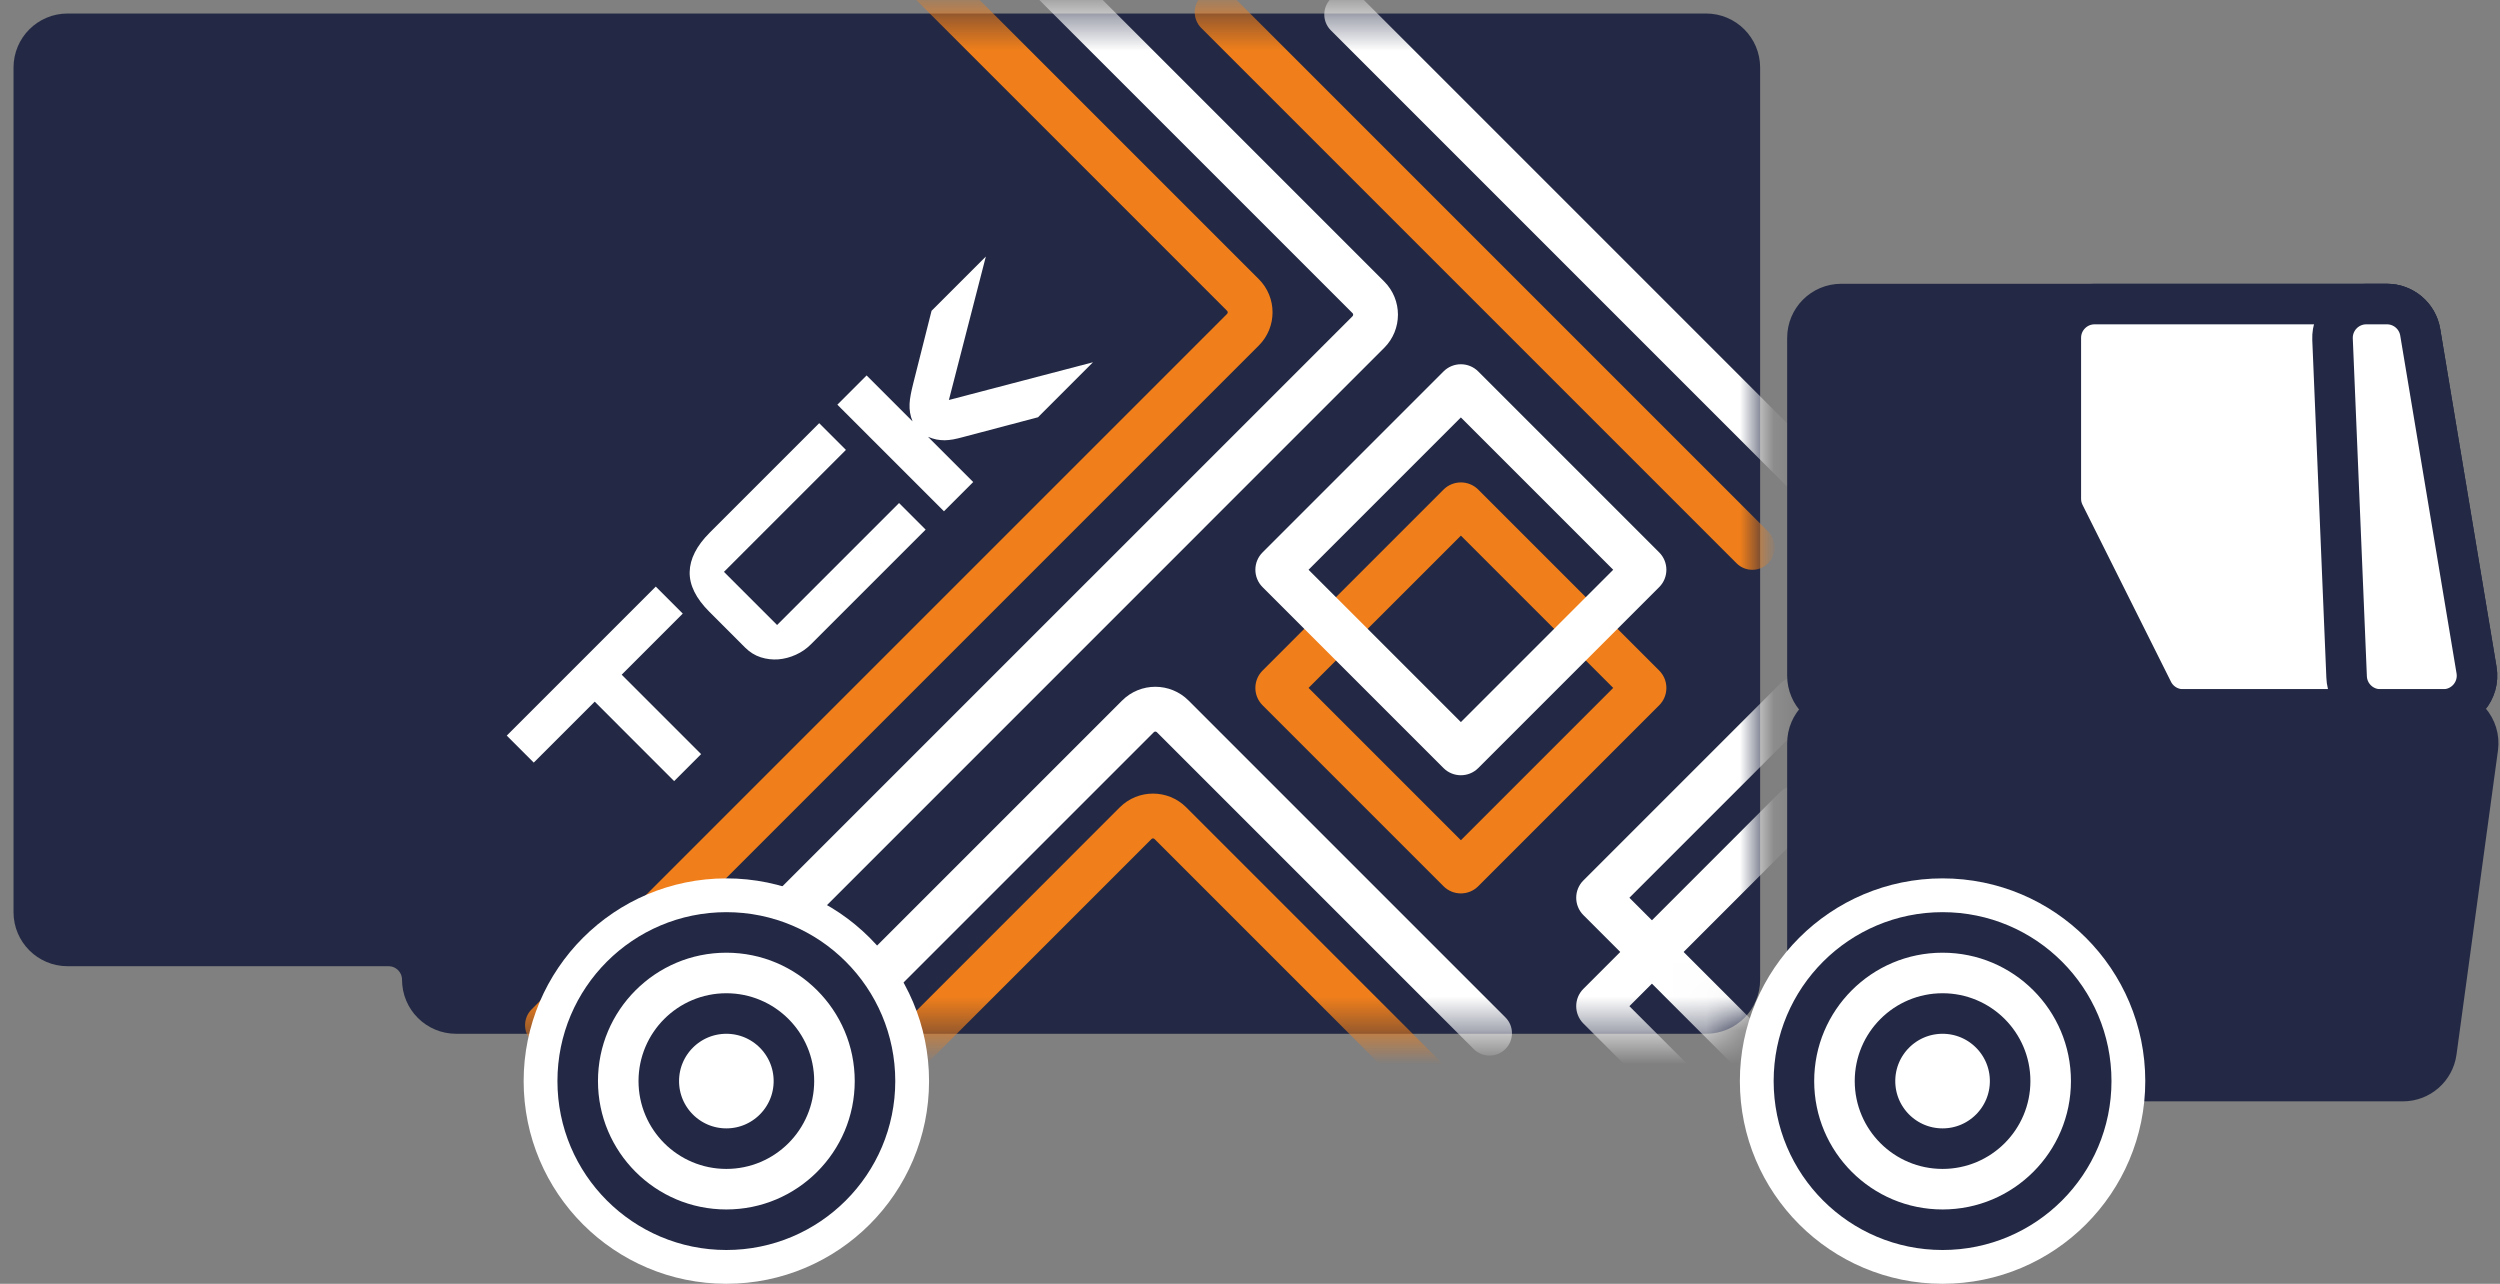
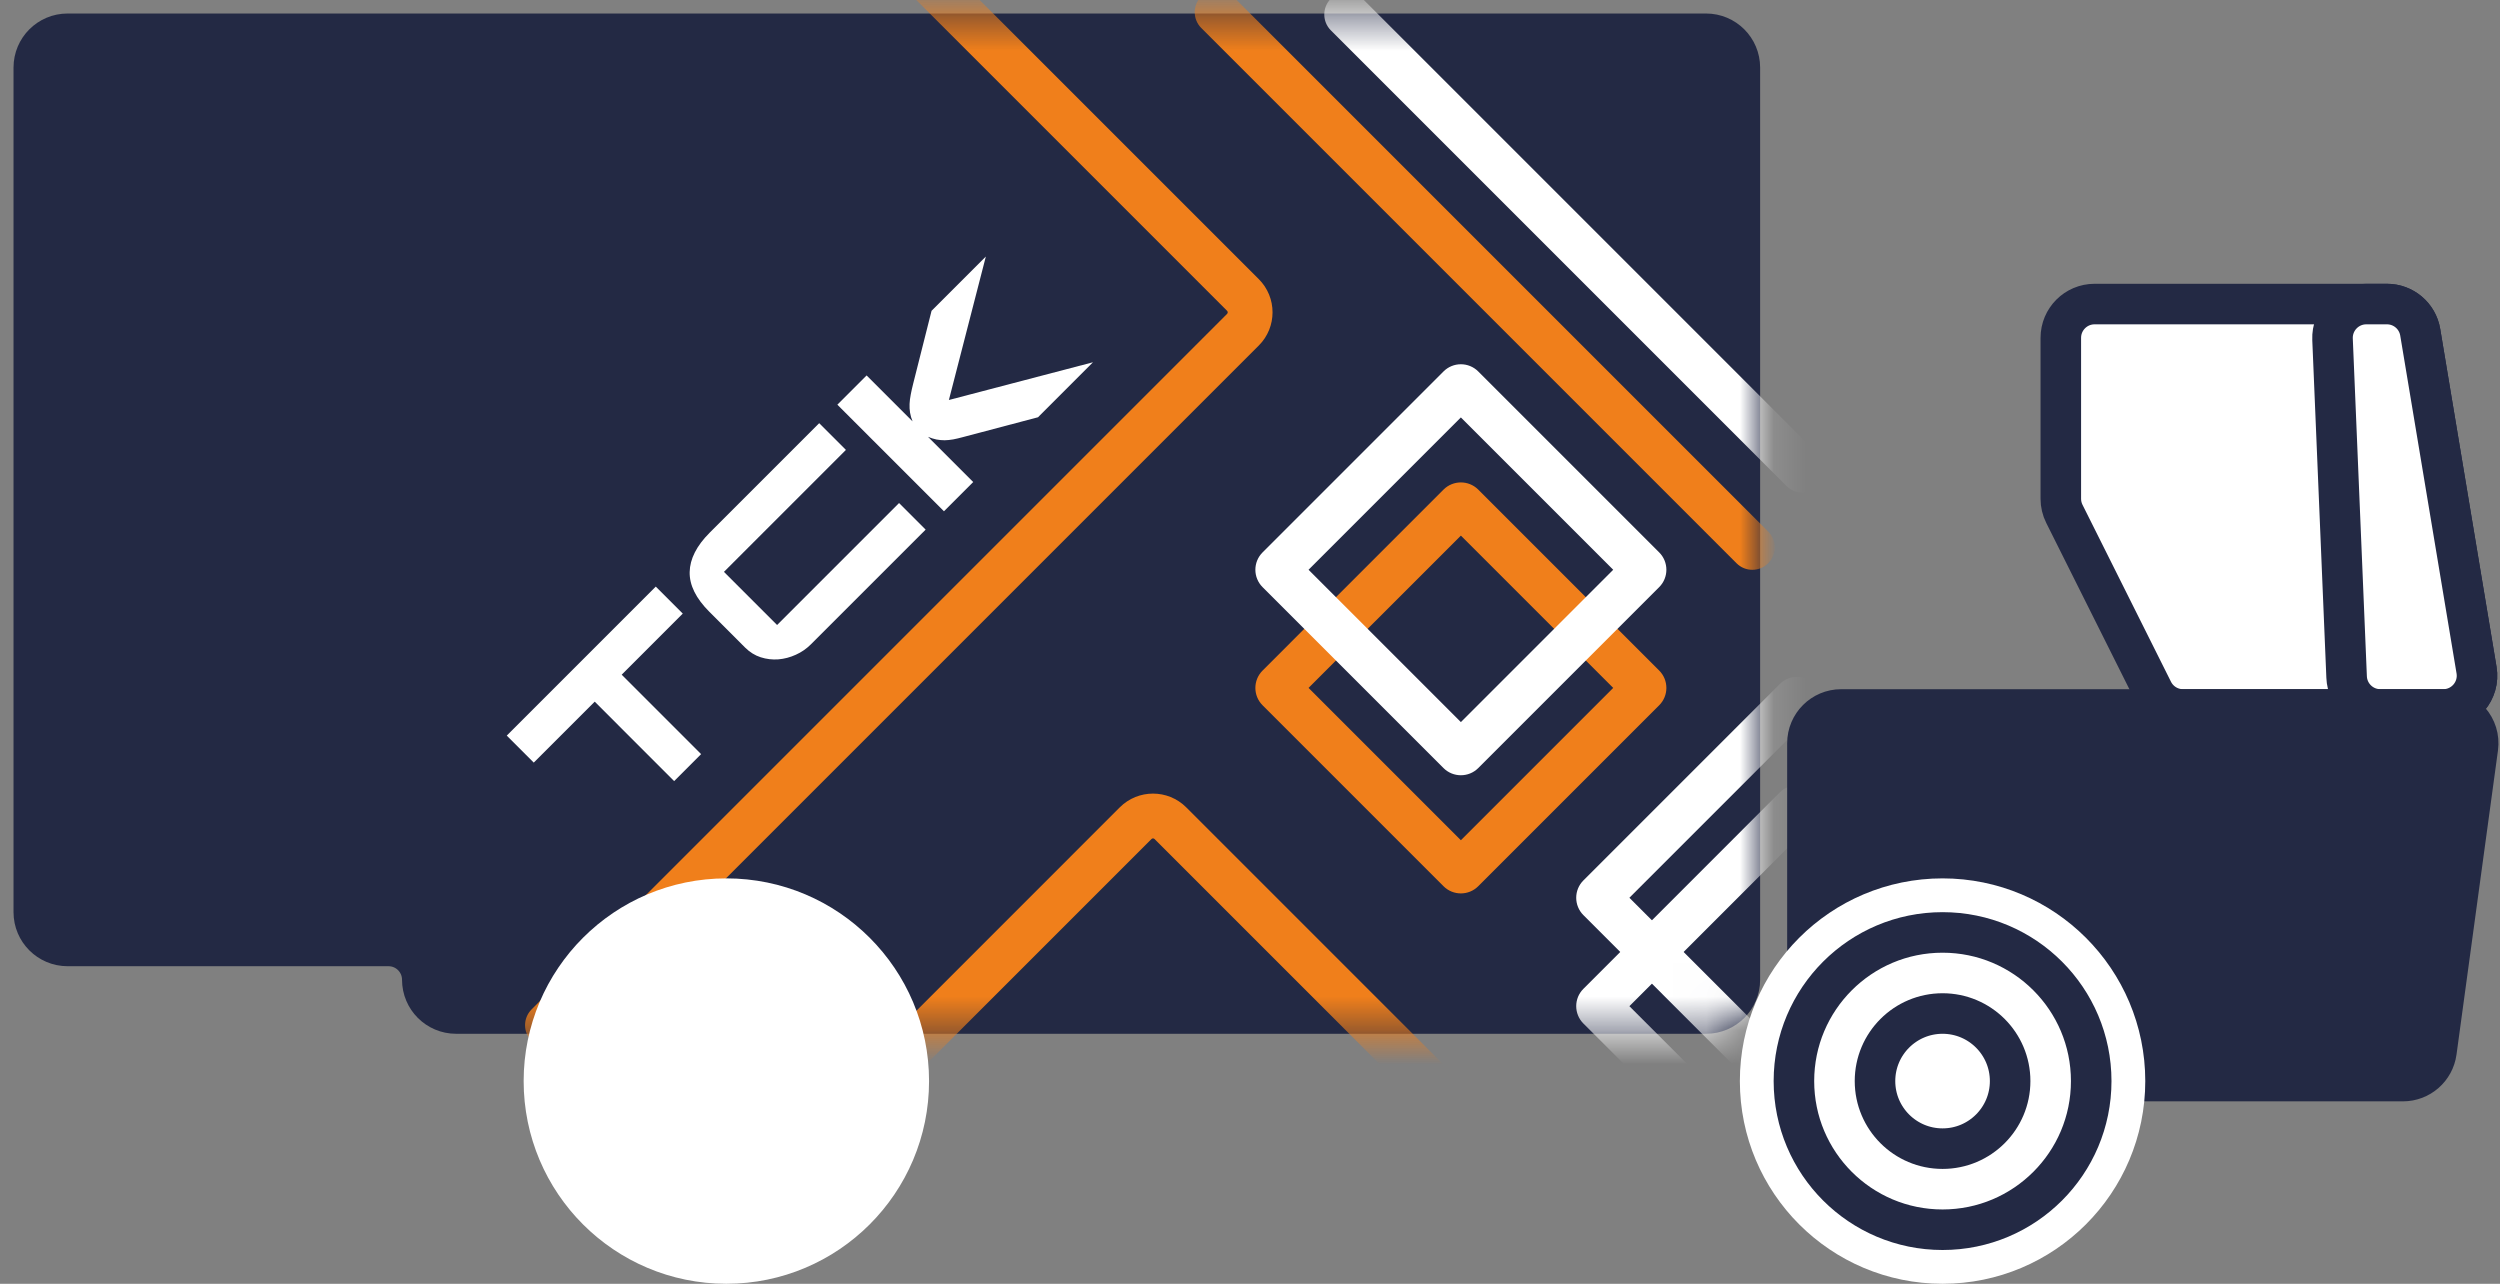
<svg xmlns="http://www.w3.org/2000/svg" width="74" height="38" viewBox="0 0 74 38" fill="none">
  <rect x="0" y="0" width="74" height="38" fill="#808080" stroke="none" />
  <path d="M1 2C1 1.448 1.448 1 2 1H50.5C51.052 1 51.5 1.448 51.5 2V29C51.5 29.552 51.052 30 50.5 30H13.5C12.948 30 12.5 29.552 12.5 29C12.5 28.448 12.052 28 11.5 28H2C1.448 28 1 27.552 1 27V2Z" fill="#232944" stroke="#232944" stroke-width="1.2" />
  <mask id="mask0_428_1262" style="mask-type:alpha" maskUnits="userSpaceOnUse" x="0" y="0" width="53" height="31">
    <path d="M1 2C1 1.448 1.448 1 2 1H50.5C51.052 1 51.5 1.448 51.5 2V29C51.5 29.552 51.052 30 50.5 30H13.5C12.948 30 12.5 29.552 12.5 29C12.5 28.448 12.052 28 11.5 28H2C1.448 28 1 27.552 1 27V2Z" fill="#232944" stroke="#232944" stroke-width="1.2" />
  </mask>
  <g mask="url(#mask0_428_1262)">
    <path d="M27.574 9.2L29.181 7.594L28.087 11.84L32.352 10.723L30.725 12.351L28.504 12.938C28.401 12.966 28.305 12.989 28.216 13.006C28.127 13.022 28.041 13.03 27.96 13.032C27.879 13.032 27.798 13.024 27.718 13.009C27.638 12.992 27.554 12.966 27.469 12.93L28.807 14.268L27.941 15.134L24.786 11.979L25.652 11.113L27.012 12.473C26.976 12.386 26.952 12.3 26.938 12.216C26.924 12.133 26.919 12.047 26.923 11.957C26.927 11.869 26.939 11.776 26.958 11.679C26.976 11.582 27 11.477 27.029 11.361L27.574 9.2Z" fill="white" />
    <path d="M24.248 12.526L25.039 13.317L21.429 16.927L23.002 18.5L26.612 14.89L27.399 15.677L24.002 19.073C23.873 19.202 23.725 19.305 23.557 19.38C23.389 19.457 23.216 19.502 23.039 19.517C22.862 19.53 22.688 19.51 22.516 19.455C22.345 19.4 22.191 19.303 22.054 19.167L20.994 18.106C20.6 17.712 20.406 17.321 20.414 16.932C20.422 16.544 20.619 16.155 21.007 15.767L24.248 12.526Z" fill="white" />
    <path d="M15 21.774L19.411 17.363L20.21 18.162L18.402 19.971L20.753 22.322L19.955 23.121L17.604 20.769L15.799 22.573L15 21.774Z" fill="white" />
-     <path fill-rule="evenodd" clip-rule="evenodd" d="M28.234 -3.469C28.493 -3.728 28.913 -3.728 29.172 -3.469L40.972 8.332C41.515 8.874 41.515 9.754 40.972 10.297L22.323 28.947C22.064 29.206 21.644 29.206 21.385 28.947C21.126 28.688 21.126 28.268 21.385 28.009L40.035 9.36C40.06 9.335 40.06 9.294 40.035 9.269L28.234 -2.531C27.975 -2.79 27.975 -3.21 28.234 -3.469Z" fill="white" />
    <path fill-rule="evenodd" clip-rule="evenodd" d="M25.214 -2.846C25.473 -3.105 25.892 -3.105 26.151 -2.846L37.26 8.262C37.803 8.805 37.803 9.685 37.26 10.228L16.673 30.815C16.414 31.073 15.995 31.073 15.736 30.815C15.477 30.556 15.477 30.136 15.736 29.877L36.322 9.29C36.347 9.265 36.347 9.225 36.322 9.2L25.214 -1.909C24.955 -2.168 24.955 -2.587 25.214 -2.846Z" fill="#F07F1B" />
    <path fill-rule="evenodd" clip-rule="evenodd" d="M38.733 20.362L43.242 24.871L47.751 20.362L43.242 15.854L38.733 20.362ZM37.372 19.849C37.088 20.132 37.088 20.593 37.372 20.876L42.728 26.232C43.012 26.516 43.472 26.516 43.756 26.232L49.112 20.876C49.396 20.593 49.396 20.132 49.112 19.848L43.756 14.492C43.472 14.209 43.012 14.209 42.728 14.492L37.372 19.849Z" fill="#F07F1B" />
    <path fill-rule="evenodd" clip-rule="evenodd" d="M48.23 29.783L53.197 34.75L58.165 29.783L53.197 24.815L48.23 29.783ZM46.869 29.269C46.585 29.552 46.585 30.013 46.869 30.297L52.683 36.111C52.967 36.395 53.427 36.395 53.711 36.111L59.526 30.297C59.809 30.013 59.809 29.552 59.526 29.269L53.711 23.454C53.427 23.17 52.967 23.17 52.683 23.454L46.869 29.269Z" fill="white" />
    <path fill-rule="evenodd" clip-rule="evenodd" d="M38.733 16.865L43.242 21.374L47.751 16.865L43.242 12.356L38.733 16.865ZM37.372 16.351C37.088 16.635 37.088 17.095 37.372 17.379L42.728 22.735C43.012 23.018 43.472 23.018 43.756 22.735L49.112 17.379C49.396 17.095 49.396 16.635 49.112 16.351L43.756 10.995C43.472 10.711 43.012 10.711 42.728 10.995L37.372 16.351Z" fill="white" />
    <path fill-rule="evenodd" clip-rule="evenodd" d="M48.23 26.574L53.197 31.541L58.165 26.574L53.197 21.607L48.23 26.574ZM46.869 26.06C46.585 26.344 46.585 26.804 46.869 27.088L52.683 32.903C52.967 33.186 53.427 33.186 53.711 32.903L59.526 27.088C59.809 26.804 59.809 26.344 59.526 26.06L53.711 20.246C53.427 19.962 52.967 19.962 52.683 20.246L46.869 26.06Z" fill="white" />
-     <path fill-rule="evenodd" clip-rule="evenodd" d="M34.243 21.673C34.218 21.648 34.178 21.648 34.153 21.673L24.774 31.052C24.515 31.311 24.095 31.311 23.836 31.052C23.577 30.793 23.577 30.373 23.836 30.115L33.215 20.736C33.758 20.193 34.638 20.193 35.181 20.736L44.56 30.115C44.819 30.373 44.819 30.793 44.56 31.052C44.301 31.311 43.881 31.311 43.622 31.052L34.243 21.673Z" fill="white" />
    <path fill-rule="evenodd" clip-rule="evenodd" d="M34.174 24.835C34.149 24.81 34.109 24.81 34.084 24.835L27.002 31.917C26.743 32.176 26.323 32.176 26.064 31.917C25.805 31.658 25.805 31.238 26.064 30.98L33.146 23.897C33.689 23.355 34.569 23.355 35.112 23.897L50.233 39.019C50.492 39.278 50.492 39.697 50.233 39.956C49.974 40.215 49.554 40.215 49.295 39.956L34.174 24.835Z" fill="#F07F1B" />
    <path fill-rule="evenodd" clip-rule="evenodd" d="M35.558 -0.109C35.817 -0.367 36.236 -0.367 36.495 -0.109L52.338 15.734C52.597 15.993 52.597 16.413 52.338 16.672C52.079 16.931 51.66 16.931 51.401 16.672L35.558 0.829C35.299 0.57 35.299 0.15 35.558 -0.109Z" fill="#F07F1B" />
    <path fill-rule="evenodd" clip-rule="evenodd" d="M39.393 -0.04C39.652 -0.298 40.072 -0.298 40.33 -0.04L53.821 13.451C54.08 13.71 54.08 14.13 53.821 14.388C53.562 14.647 53.142 14.647 52.883 14.388L39.393 0.898C39.134 0.639 39.134 0.219 39.393 -0.04Z" fill="white" />
  </g>
-   <path d="M53.5 10C53.5 9.448 53.948 9 54.5 9H70.645C71.138 9 71.556 9.358 71.633 9.844L73 18.5L73.261 19.804C73.385 20.423 72.911 21 72.28 21H54.5C53.948 21 53.5 20.552 53.5 20V10Z" fill="#232944" stroke="#232944" stroke-width="1.2" />
  <path d="M61 10C61 9.448 61.448 9 62 9H70.653C71.142 9 71.559 9.353 71.639 9.836L73.306 19.836C73.407 20.445 72.938 21 72.32 21H64.618C64.239 21 63.893 20.786 63.724 20.447L61.106 15.211C61.036 15.072 61 14.919 61 14.764L61 10Z" fill="white" stroke="#232944" stroke-width="1.2" />
  <path d="M70.653 9C71.142 9 71.559 9.353 71.639 9.836L73.306 19.836C73.407 20.445 72.938 21 72.32 21H70.459C69.923 21 69.482 20.577 69.46 20.042L69.043 10.042C69.02 9.474 69.474 9 70.043 9H70.653Z" fill="white" stroke="#232944" stroke-width="1.2" />
  <path d="M53.5 31C53.5 31.552 53.948 32 54.5 32H71.127C71.627 32 72.05 31.631 72.118 31.135L73.345 22.135C73.427 21.535 72.96 21 72.354 21H54.5C53.948 21 53.5 21.448 53.5 22V31Z" fill="#232944" stroke="#232944" stroke-width="1.2" />
  <circle cx="21.5" cy="32" r="5" fill="white" stroke="white" stroke-width="2" />
  <circle cx="57.5" cy="32" r="5" fill="white" stroke="white" stroke-width="2" />
-   <circle cx="21.5" cy="32" r="4.4" stroke="#232944" stroke-width="1.2" />
  <circle cx="57.5" cy="32" r="4.4" stroke="#232944" stroke-width="1.2" />
-   <circle cx="21.5" cy="32" r="2" stroke="#232944" stroke-width="1.2" />
  <circle cx="57.5" cy="32" r="2" stroke="#232944" stroke-width="1.2" />
</svg>